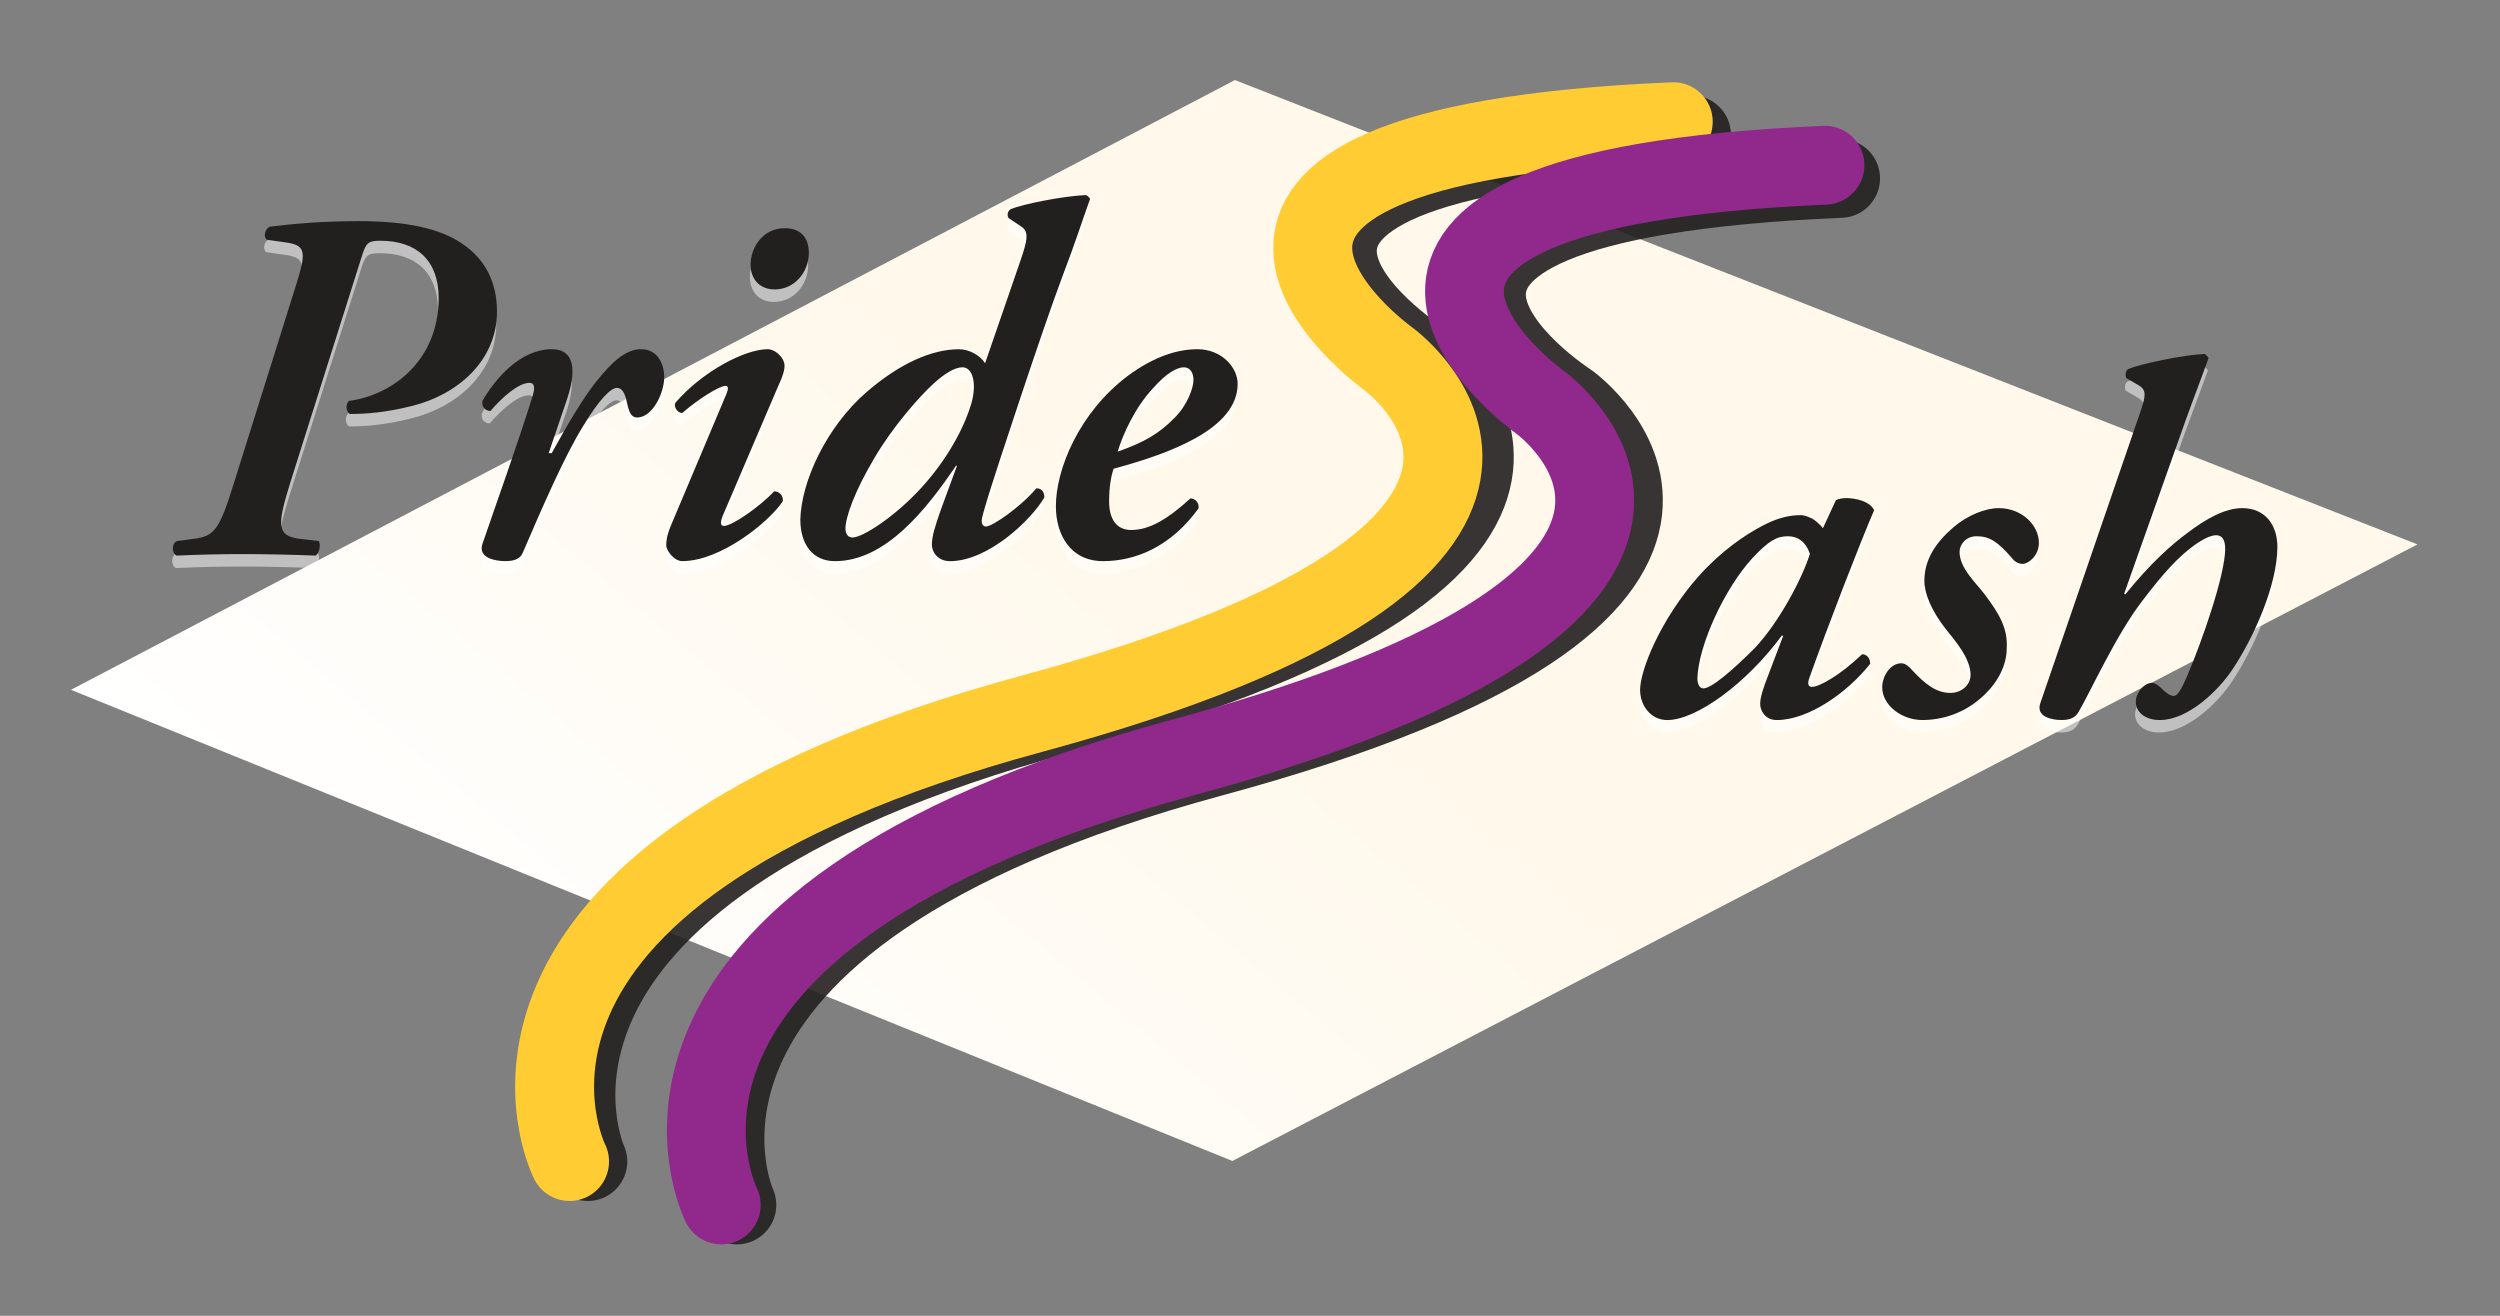
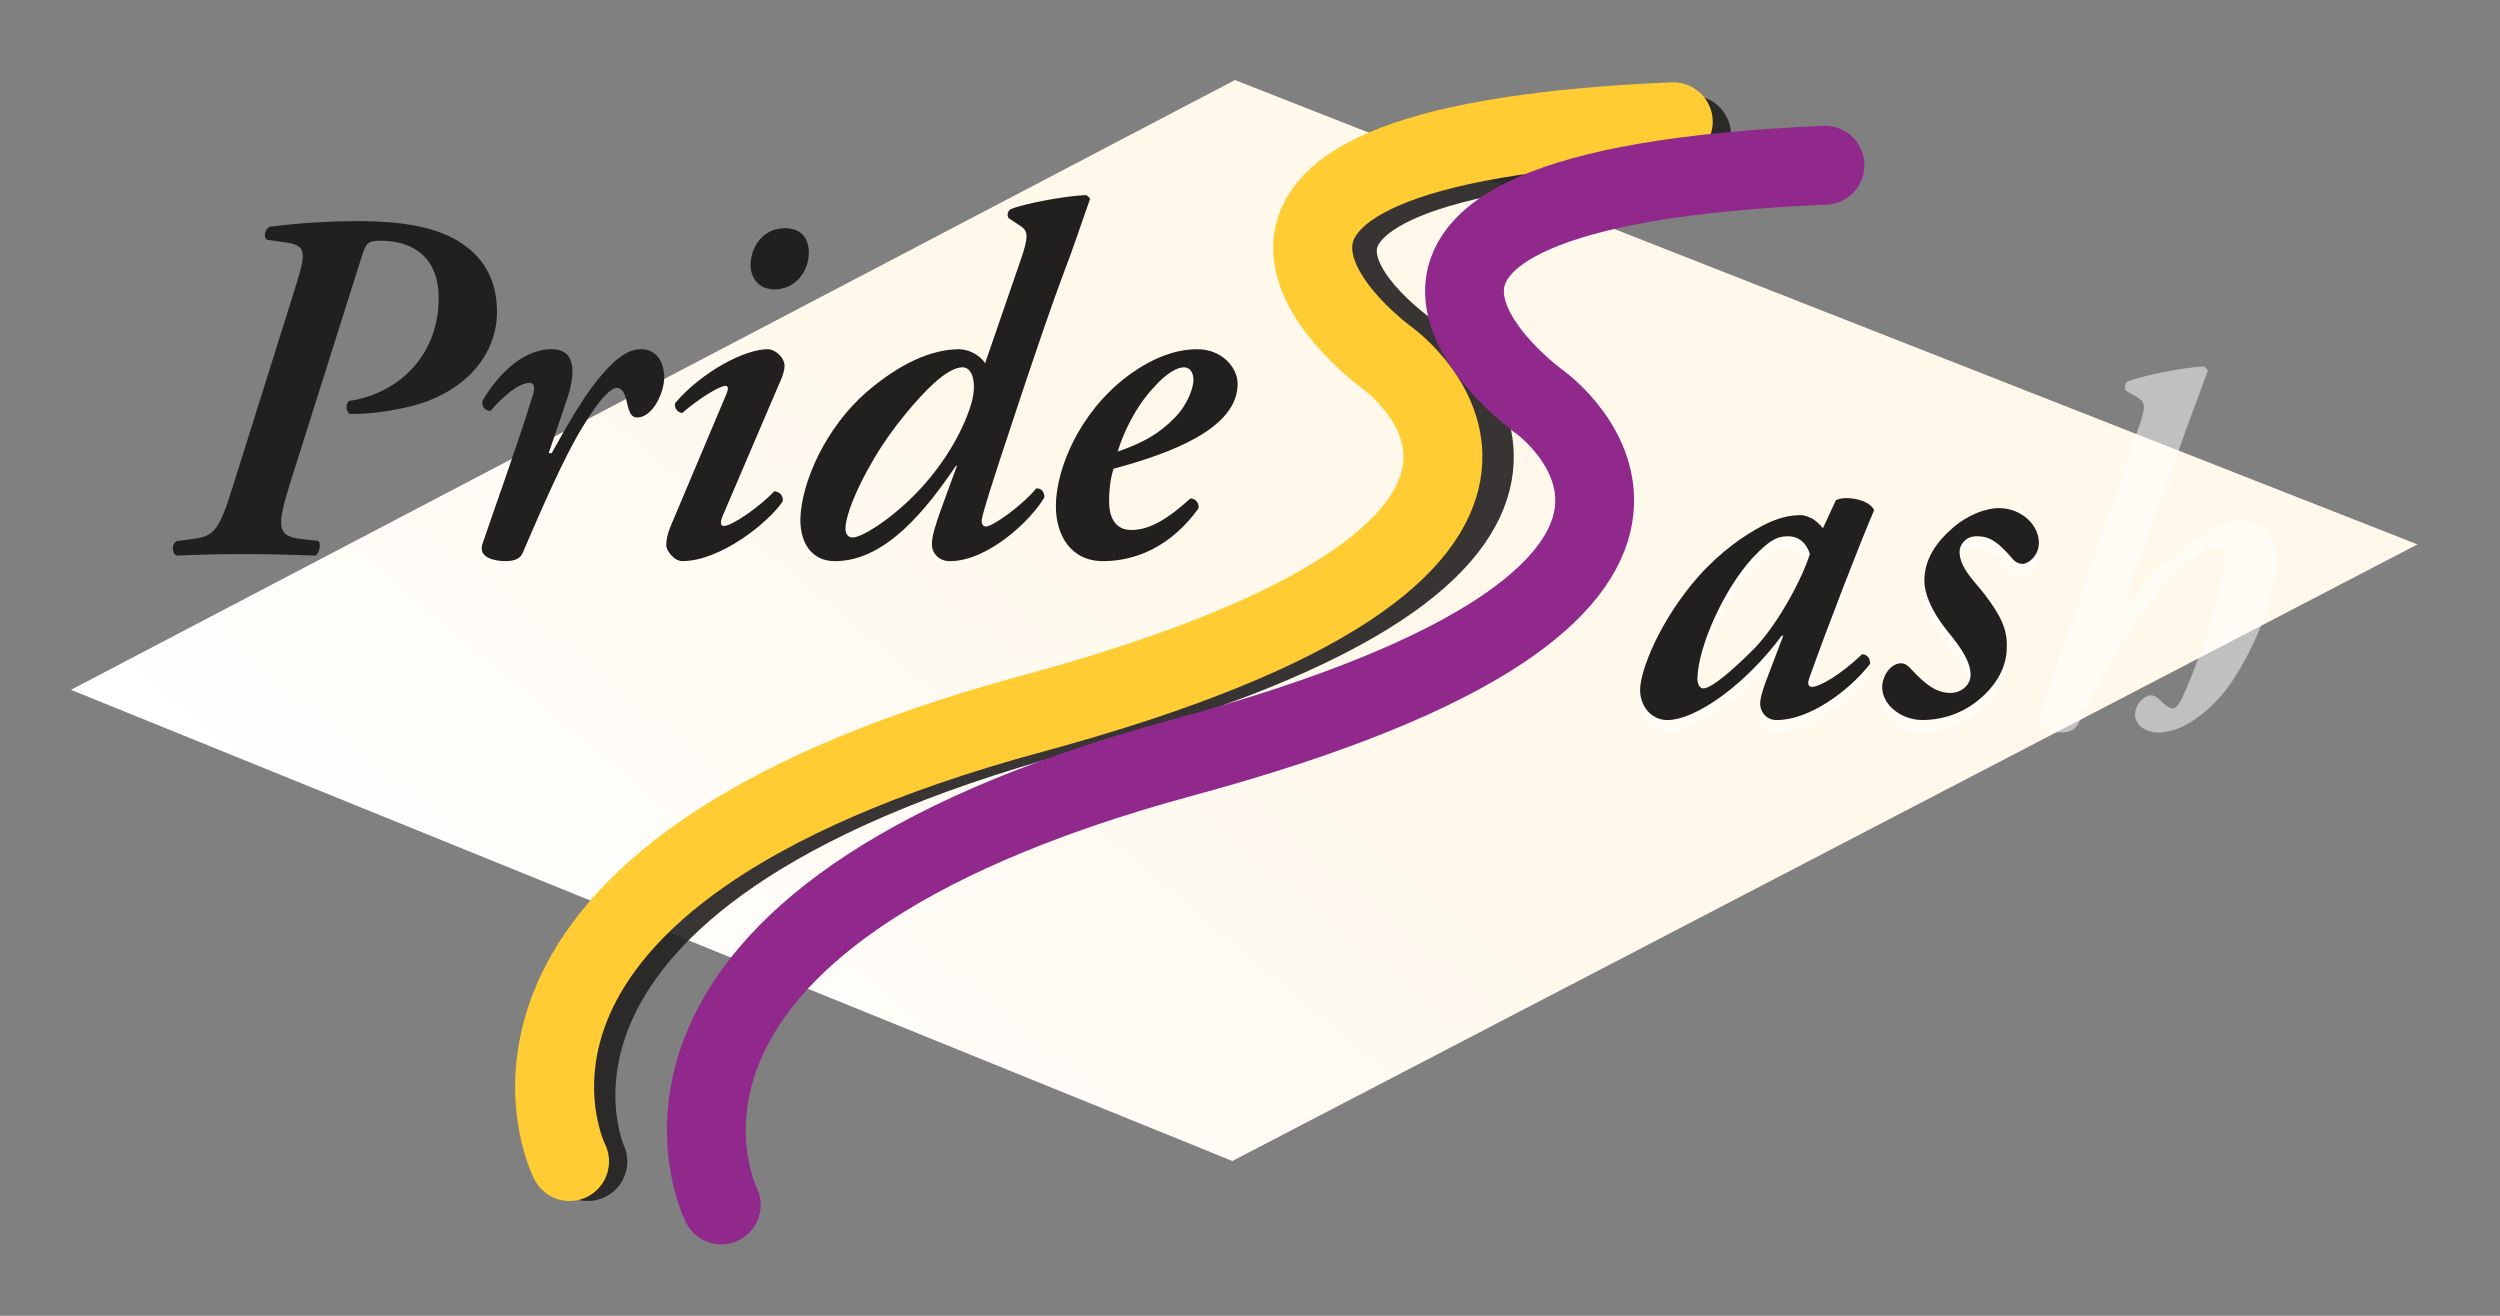
<svg xmlns="http://www.w3.org/2000/svg" width="237.5" height="125" viewBox="0 0 237.5 125">
  <rect x="0" y="0" width="237.5" height="125" fill="#808080" stroke="none" />
  <defs>
    <clipPath id="a">
      <path d="M0 100h190V0H0v100z" />
    </clipPath>
    <clipPath id="b">
      <path d="M5.393 93.917h178.333v-82.15H5.393v82.15z" />
    </clipPath>
    <linearGradient x2="1" gradientUnits="userSpaceOnUse" gradientTransform="scale(123.097) rotate(50 .172 .503)" id="c">
      <stop offset="0" stop-color="#fff" />
      <stop offset=".503" stop-color="#fff8eb" />
      <stop offset="1" stop-color="#fff8eb" />
    </linearGradient>
    <clipPath id="d">
      <path d="M40.768 92.747h90.786V8.727H40.768v84.02z" />
    </clipPath>
    <clipPath id="e">
      <path d="M52.105 89.438h90.776V5.428H52.107v84.01z" />
    </clipPath>
    <clipPath id="f">
-       <path d="M13.085 84.23H94.01V56.407H13.086V84.23z" />
-     </clipPath>
+       </clipPath>
    <clipPath id="g">
      <path d="M124.6 72.152h48.43V44.33H124.6v27.822z" />
    </clipPath>
  </defs>
  <g clip-path="url(#a)" transform="matrix(1.25 0 0 -1.25 0 125)">
    <g clip-path="url(#b)">
      <path d="M5.393 47.574l88.265-35.808 90.068 46.86-89.872 35.29-88.46-46.342z" fill="url(#c)" />
    </g>
    <g clip-path="url(#d)" opacity=".9">
      <path d="M128.554 89.747c-44.215-1.88-20.64-17.03-20.64-17.03s19.758-14.27-27.123-26.967C34.73 33.27 44.673 11.726 44.673 11.726" fill="none" stroke="#221f1f" stroke-width="6" stroke-linecap="round" />
    </g>
    <g clip-path="url(#e)" opacity=".9">
-       <path d="M139.887 86.443c-44.216-1.882-20.638-17.03-20.638-17.03s19.755-14.27-27.126-26.97c-46.062-12.477-36.12-34.02-36.12-34.02" fill="none" stroke="#221f1f" stroke-width="5.989" stroke-linecap="round" stroke-linejoin="round" />
-     </g>
+       </g>
    <path d="M127.166 90.747c-44.212-1.88-21.636-18.03-21.636-18.03s19.757-14.27-27.124-26.967c-46.065-12.48-35.12-34.024-35.12-34.024" fill="none" stroke="#fc3" stroke-width="6" stroke-linecap="round" />
    <path d="M138.7 87.443c-44.213-1.882-21.636-18.03-21.636-18.03s19.754-14.27-27.125-26.97C43.874 29.966 54.817 8.423 54.817 8.423" fill="none" stroke="#91288c" stroke-width="5.989" stroke-linecap="round" stroke-linejoin="round" />
    <g clip-path="url(#f)" opacity=".5">
      <path d="M24.167 57.933c.19-.305.037-.916-.23-1.106-2.022.076-3.777.114-5.61.114-1.717 0-3.167-.037-4.96-.113-.383.19-.383.953.037 1.106l1.144.153c1.72.19 2.062.65 3.208 4.35l4.73 15.076c.727 2.33.69 2.863-.647 3.092l-1.604.228c-.305.23-.152.84.23.993 1.907.23 3.93.42 6.794.42 3.51 0 6.104-.535 7.822-1.718 1.756-1.183 2.634-2.94 2.634-5.152 0-3.78-3.053-6.336-6.45-7.174-1.985-.497-3.473-.61-4.733-.61-.305.228-.345.686-.076.99 3.435.46 6.83 3.17 6.83 7.825 0 2.863-1.677 4.35-4.426 4.35-.99 0-1.106-.19-1.45-1.297l-5.38-17.02c-1.03-3.32-1.106-4.162.84-4.352l1.297-.153zM42.986 68.543L41.65 64.61h.228c1.145 2.1 2.443 4.276 3.396 5.46 1.223 1.527 2.252 2.443 3.398 2.443 1.22 0 1.755-1.07 1.755-2.138 0-1.183-.878-3.054-2.06-3.054-.46 0-.61.422-.765 1.108-.152.764-.38 1.145-.762 1.145-.46 0-1.336-.84-2.595-2.94-1.412-2.288-3.017-5.99-4.58-9.616-.192-.458-.688-.61-1.298-.61-.765 0-2.1.228-1.756 1.296.84 2.482 2.75 7.787 3.818 11.26.19.61.153.992-.23.992-.84 0-2.06-1.07-2.977-2.137-.38 0-.685.305-.61.763.992 1.72 2.902 3.932 5.268 3.932 2.06 0 1.717-2.213 1.108-3.97M56.99 78.924c0 1.298.917 2.786 2.596 2.786 1.144 0 1.832-.648 1.832-1.87 0-1.45-1.068-2.786-2.596-2.786-1.22 0-1.83.878-1.83 1.87m-2.137-19.12c-.152-.382-.192-.726.114-.726.61 0 2.708 1.45 3.815 2.634.42 0 .726-.382.65-.765-1.07-1.602-4.732-4.54-7.634-4.54-.648 0-1.22.84-1.22 1.184 0 .42.075.84.343 1.488l4.236 10.038c.152.38.152.61-.077.61-.46 0-2.06-.99-3.282-2.06-.38 0-.648.457-.535.762 2.062 2.405 5.307 4.084 7.024 4.084.532 0 1.144-.534 1.258-1.068.076-.306-.037-.84-.42-1.64l-4.273-10zM70.92 69.918c-1.105-.993-3.167-3.36-4.502-5.65-1.527-2.556-2.215-4.54-2.215-5.38 0-.458.23-.687.535-.687.765 0 3.205 1.566 5.23 3.78 2.022 2.213 3.282 4.617 3.815 6.45.42 1.526.076 2.71-.686 2.71-.572 0-1.335-.46-2.176-1.222m3.894 1.525l2.67 7.748c.613 1.758.65 2.292.04 2.673l-.917.61c-.152.23-.077.535.152.687.916.383 3.97.993 5.725 1.07.154-.078.305-.23.305-.307-.686-1.907-1.105-3.28-2.098-5.875-1.527-4.048-5.19-15.23-5.573-16.49-.268-.916-.46-1.488-.535-1.87-.075-.343 0-.65.306-.65.458.002 2.594 1.453 3.817 2.902.382 0 .61-.228.61-.686-.993-1.717-4.273-4.847-7.175-4.847-.915 0-1.372.687-1.372 1.26 0 .648.267 1.45.647 2.557l1.26 3.435H72.6c-2.25-3.322-5.343-7.253-9.198-7.253-1.68 0-2.633 1.26-2.633 3.168.077 2.9 1.984 7.02 5 9.655 2.556 2.214 5 3.283 7.06 3.283.763 0 1.603-.46 1.984-1.07M87.64 69.613c-1.414-1.49-2.33-3.512-2.75-4.885 1.945.686 3.13 1.335 4.352 2.594.953.954 1.41 2.252 1.41 2.863 0 .496-.23.953-.725.953-.533 0-1.336-.457-2.288-1.525m-7.445-9.047c0 2.862 1.793 7.137 5.42 9.886 2.1 1.565 3.892 2.06 5.342 2.06 1.833 0 3.054-1.374 3.054-2.632 0-3.435-5.19-5.306-9.427-6.452-.188-.533-.34-1.41-.34-2.48 0-1.412.608-2.176 1.676-2.176 1.374 0 2.747.802 4.503 2.406.38 0 .688-.382.612-.764-2.062-2.862-4.734-4.007-7.252-4.007-2.52 0-3.588 2.06-3.588 4.16" fill="#fff" />
    </g>
    <g clip-path="url(#g)" opacity=".5">
      <path d="M133.148 56.657c-2.138-2.328-4.12-6.64-4.198-9.16 0-.42.153-.762.46-.762.61 0 2.21 1.373 3.89 3.052 1.91 2.022 3.664 5.42 4.2 7.176-.306.916-.916 1.336-1.68 1.336-.84 0-1.45-.345-2.672-1.643m6.335 4.39c.153.075.458.15.763.15.726 0 1.794-.227 2.136-.914-1.067-2.48-3.51-8.777-4.92-12.746-.192-.498-.04-.69.188-.69.574 0 2.14.88 3.818 2.482.305 0 .612-.23.612-.724-1.68-2.14-4.657-4.276-7.1-4.276-.916 0-1.26.762-1.26 1.22 0 .382.116.804.382 1.565l1.375 3.626h-.115c-2.67-3.625-6.488-6.41-8.703-6.41-1.22 0-2.06 1.07-2.06 2.29 0 1.488 1.525 5.343 4.465 8.663 1.717 1.908 3.474 3.092 4.77 3.778 1.144.612 2.06.84 2.977.84.307 0 .61-.152.877-.265.19-.116.572-.42.8-.727l.993 2.14zM142.994 46.81c0 .84.61 1.832 1.45 1.832.306 0 .572-.23.84-.535.993-1.067 1.833-1.718 2.9-1.718.8-.002 1.528.572 1.528 1.375 0 1.26-1.184 2.594-1.908 3.51-1.07 1.375-1.605 2.672-1.605 3.627 0 1.6.84 2.9 2.215 4.082 1.067.915 2.442 1.45 3.434 1.45 1.753.002 3.05-1.296 3.05-2.631 0-1.032-.837-1.605-1.22-1.605-.342 0-.61.153-.84.458-1.068 1.222-1.678 1.642-2.67 1.642-.84 0-1.297-.65-1.297-1.184 0-1.258 1.26-2.365 1.946-3.28 1.105-1.49 1.716-2.56 1.64-4.048 0-1.296-.688-2.747-2.138-3.93-1.145-.954-2.673-1.526-4.274-1.526-1.604 0-3.054 1.144-3.054 2.48M162.344 66.96c.687 1.948.84 2.406.115 2.825l-.917.535c-.076.228-.076.534.153.687.915.382 4.122 1.068 5.8 1.145.153-.077.23-.23.306-.306-.688-1.907-1.604-4.274-2.328-6.373l-4.085-11.527.077-.075c1.947 2.404 3.51 3.78 4.693 4.657 1.45 1.107 2.9 1.908 4.2 1.908 1.755 0 2.67-1.298 2.67-2.94 0-2.9-1.793-6.87-3.358-9.234-1.144-1.755-3.474-3.93-5.57-3.93-1.225 0-1.835.687-1.835 1.373 0 .724.65 1.45 1.223 1.45.228 0 .458-.15.686-.38.382-.385.726-.613.954-.613.344 0 .612.535 1.03 1.49 1.144 2.67 2.9 7.71 2.9 9.693 0 .688-.228 1.03-.685 1.03-.384 0-.993-.266-1.72-.8-1.144-.84-2.29-2.06-3.93-4.236-1.946-2.52-4.006-7.06-4.808-8.398-.267-.458-.688-.61-1.298-.61-.687 0-1.986.228-1.604 1.297l7.328 21.333z" fill="#fff" />
    </g>
    <path d="M24.22 58.88c.19-.305.037-.915-.23-1.105-2.022.075-3.778.113-5.61.113-1.718 0-3.17-.038-4.963-.113-.38.19-.38.953.04 1.105l1.145.154c1.717.19 2.06.648 3.206 4.35L22.54 78.46c.725 2.328.687 2.862-.648 3.09l-1.605.23c-.303.23-.15.84.23.993 1.908.23 3.93.42 6.794.42 3.513 0 6.108-.536 7.824-1.718 1.757-1.183 2.635-2.94 2.635-5.152 0-3.78-3.056-6.336-6.452-7.175-1.985-.496-3.472-.61-4.733-.61-.304.228-.343.686-.076.99 3.434.46 6.83 3.17 6.83 7.825 0 2.862-1.678 4.35-4.426 4.35-.993 0-1.107-.19-1.452-1.297l-5.38-17.022c-1.03-3.32-1.106-4.16.84-4.35l1.297-.154zM43.037 69.492L41.7 65.56h.23c1.146 2.1 2.44 4.274 3.397 5.458 1.222 1.526 2.252 2.443 3.398 2.443 1.22 0 1.754-1.068 1.754-2.136 0-1.184-.878-3.055-2.06-3.055-.458 0-.612.42-.765 1.106-.152.764-.382 1.146-.763 1.146-.46 0-1.335-.84-2.595-2.94-1.412-2.29-3.015-5.99-4.58-9.617-.19-.458-.687-.61-1.297-.61-.764 0-2.1.228-1.757 1.296.84 2.482 2.75 7.788 3.817 11.26.19.612.153.994-.23.994-.838 0-2.06-1.07-2.976-2.138-.38 0-.687.305-.61.764.992 1.717 2.9 3.93 5.267 3.93 2.06 0 1.718-2.213 1.107-3.968M57.043 79.873c0 1.298.917 2.785 2.595 2.785 1.146 0 1.833-.648 1.833-1.87 0-1.45-1.067-2.785-2.595-2.785-1.22 0-1.832.878-1.832 1.87M54.905 60.75c-.15-.38-.19-.722.117-.722.61 0 2.71 1.45 3.815 2.633.42 0 .726-.382.65-.763-1.07-1.603-4.733-4.542-7.634-4.542-.65 0-1.22.84-1.22 1.184 0 .417.075.838.343 1.488l4.235 10.036c.155.382.155.61-.075.61-.457 0-2.06-.99-3.282-2.06-.38 0-.65.458-.535.763 2.062 2.405 5.306 4.084 7.023 4.084.535 0 1.146-.534 1.262-1.067.075-.307-.04-.84-.42-1.642l-4.277-10z" fill="#221f1f" />
    <g>
      <path d="M70.972 70.866c-1.104-.993-3.166-3.36-4.503-5.65-1.525-2.555-2.214-4.54-2.214-5.38 0-.458.23-.687.534-.687.764 0 3.207 1.564 5.23 3.777 2.02 2.214 3.28 4.618 3.815 6.45.422 1.527.077 2.71-.687 2.71-.572 0-1.334-.458-2.176-1.22m3.895 1.525l2.67 7.747c.612 1.756.65 2.29.04 2.67l-.917.612c-.154.228-.076.534.154.686.915.383 3.968.994 5.722 1.07.154-.076.306-.23.306-.306-.686-1.907-1.105-3.282-2.098-5.878-1.527-4.045-5.19-15.228-5.573-16.487-.265-.915-.457-1.488-.533-1.87-.076-.343 0-.65.305-.65.46 0 2.596 1.452 3.818 2.902.38 0 .61-.23.61-.69-.993-1.716-4.274-4.845-7.175-4.845-.916 0-1.374.687-1.374 1.26 0 .647.268 1.45.65 2.557l1.26 3.434h-.077c-2.252-3.32-5.344-7.25-9.2-7.25-1.677 0-2.63 1.26-2.63 3.167.075 2.9 1.983 7.022 5 9.655 2.555 2.214 4.998 3.283 7.06 3.283.76 0 1.602-.457 1.984-1.068" fill="#221f1f" />
    </g>
    <g>
      <path d="M87.69 70.56c-1.413-1.488-2.33-3.512-2.748-4.885 1.946.687 3.13 1.337 4.35 2.594.954.955 1.412 2.252 1.412 2.863 0 .496-.228.953-.725.953-.535 0-1.338-.457-2.29-1.526m-7.443-9.046c0 2.863 1.795 7.14 5.42 9.886 2.1 1.565 3.892 2.06 5.343 2.06 1.83 0 3.052-1.374 3.052-2.632 0-3.435-5.188-5.305-9.427-6.45-.19-.534-.342-1.412-.342-2.48 0-1.414.61-2.176 1.68-2.176 1.372 0 2.746.8 4.503 2.403.38 0 .687-.38.61-.762-2.06-2.863-4.733-4.008-7.25-4.008-2.52 0-3.588 2.06-3.588 4.16" fill="#221f1f" />
    </g>
    <g>
      <path d="M133.2 57.604c-2.138-2.327-4.12-6.64-4.198-9.16 0-.417.153-.762.46-.762.608 0 2.212 1.374 3.89 3.054 1.91 2.022 3.665 5.42 4.2 7.173-.307.916-.917 1.336-1.68 1.336-.84 0-1.45-.344-2.67-1.642m6.334 4.39c.152.076.458.152.763.152.722 0 1.793-.228 2.136-.915-1.07-2.48-3.51-8.777-4.922-12.746-.193-.498-.04-.687.19-.687.57 0 2.138.877 3.816 2.48.304 0 .613-.23.613-.725-1.68-2.138-4.658-4.275-7.1-4.275-.916 0-1.26.764-1.26 1.223 0 .38.115.8.38 1.564l1.376 3.625h-.116c-2.672-3.626-6.488-6.413-8.702-6.413-1.22 0-2.062 1.07-2.062 2.29 0 1.49 1.53 5.344 4.467 8.664 1.718 1.91 3.475 3.092 4.77 3.78 1.145.61 2.06.84 2.98.84.303 0 .608-.154.875-.268.19-.116.57-.42.803-.726l.99 2.14z" fill="#221f1f" />
    </g>
    <g>
      <path d="M143.046 47.758c0 .84.61 1.832 1.45 1.832.306 0 .574-.228.84-.534.992-1.07 1.833-1.718 2.9-1.718.802 0 1.527.572 1.527 1.375 0 1.26-1.183 2.595-1.906 3.51-1.07 1.375-1.605 2.672-1.605 3.627 0 1.602.84 2.9 2.215 4.083 1.067.916 2.44 1.45 3.434 1.45 1.757 0 3.054-1.296 3.054-2.633 0-1.03-.84-1.604-1.22-1.604-.345 0-.61.154-.84.458-1.07 1.222-1.68 1.642-2.673 1.642-.837 0-1.296-.65-1.296-1.182 0-1.26 1.26-2.367 1.946-3.283 1.108-1.487 1.72-2.556 1.64-4.044 0-1.3-.686-2.75-2.137-3.93-1.144-.956-2.67-1.528-4.273-1.528-1.603 0-3.054 1.146-3.054 2.48" fill="#221f1f" />
    </g>
    <g>
-       <path d="M162.395 67.91c.687 1.946.84 2.405.115 2.823l-.915.534c-.077.23-.077.536.153.69.915.38 4.122 1.067 5.8 1.143.154-.076.23-.23.307-.305-.688-1.91-1.604-4.275-2.327-6.374l-4.086-11.526.075-.075c1.947 2.403 3.512 3.777 4.695 4.654 1.45 1.108 2.9 1.908 4.198 1.908 1.755 0 2.67-1.296 2.67-2.938 0-2.9-1.79-6.87-3.357-9.234-1.144-1.757-3.473-3.933-5.572-3.933-1.22 0-1.83.688-1.83 1.373 0 .727.648 1.45 1.22 1.45.23 0 .458-.15.69-.38.38-.382.72-.61.95-.61.347 0 .61.532 1.032 1.487 1.145 2.672 2.9 7.71 2.9 9.695 0 .687-.23 1.03-.687 1.03-.382 0-.992-.268-1.717-.802-1.144-.84-2.292-2.06-3.93-4.235-1.948-2.52-4.008-7.06-4.81-8.397-.266-.457-.687-.61-1.297-.61-.686 0-1.985.228-1.602 1.298l7.327 21.333z" fill="#221f1f" />
-     </g>
+       </g>
  </g>
</svg>